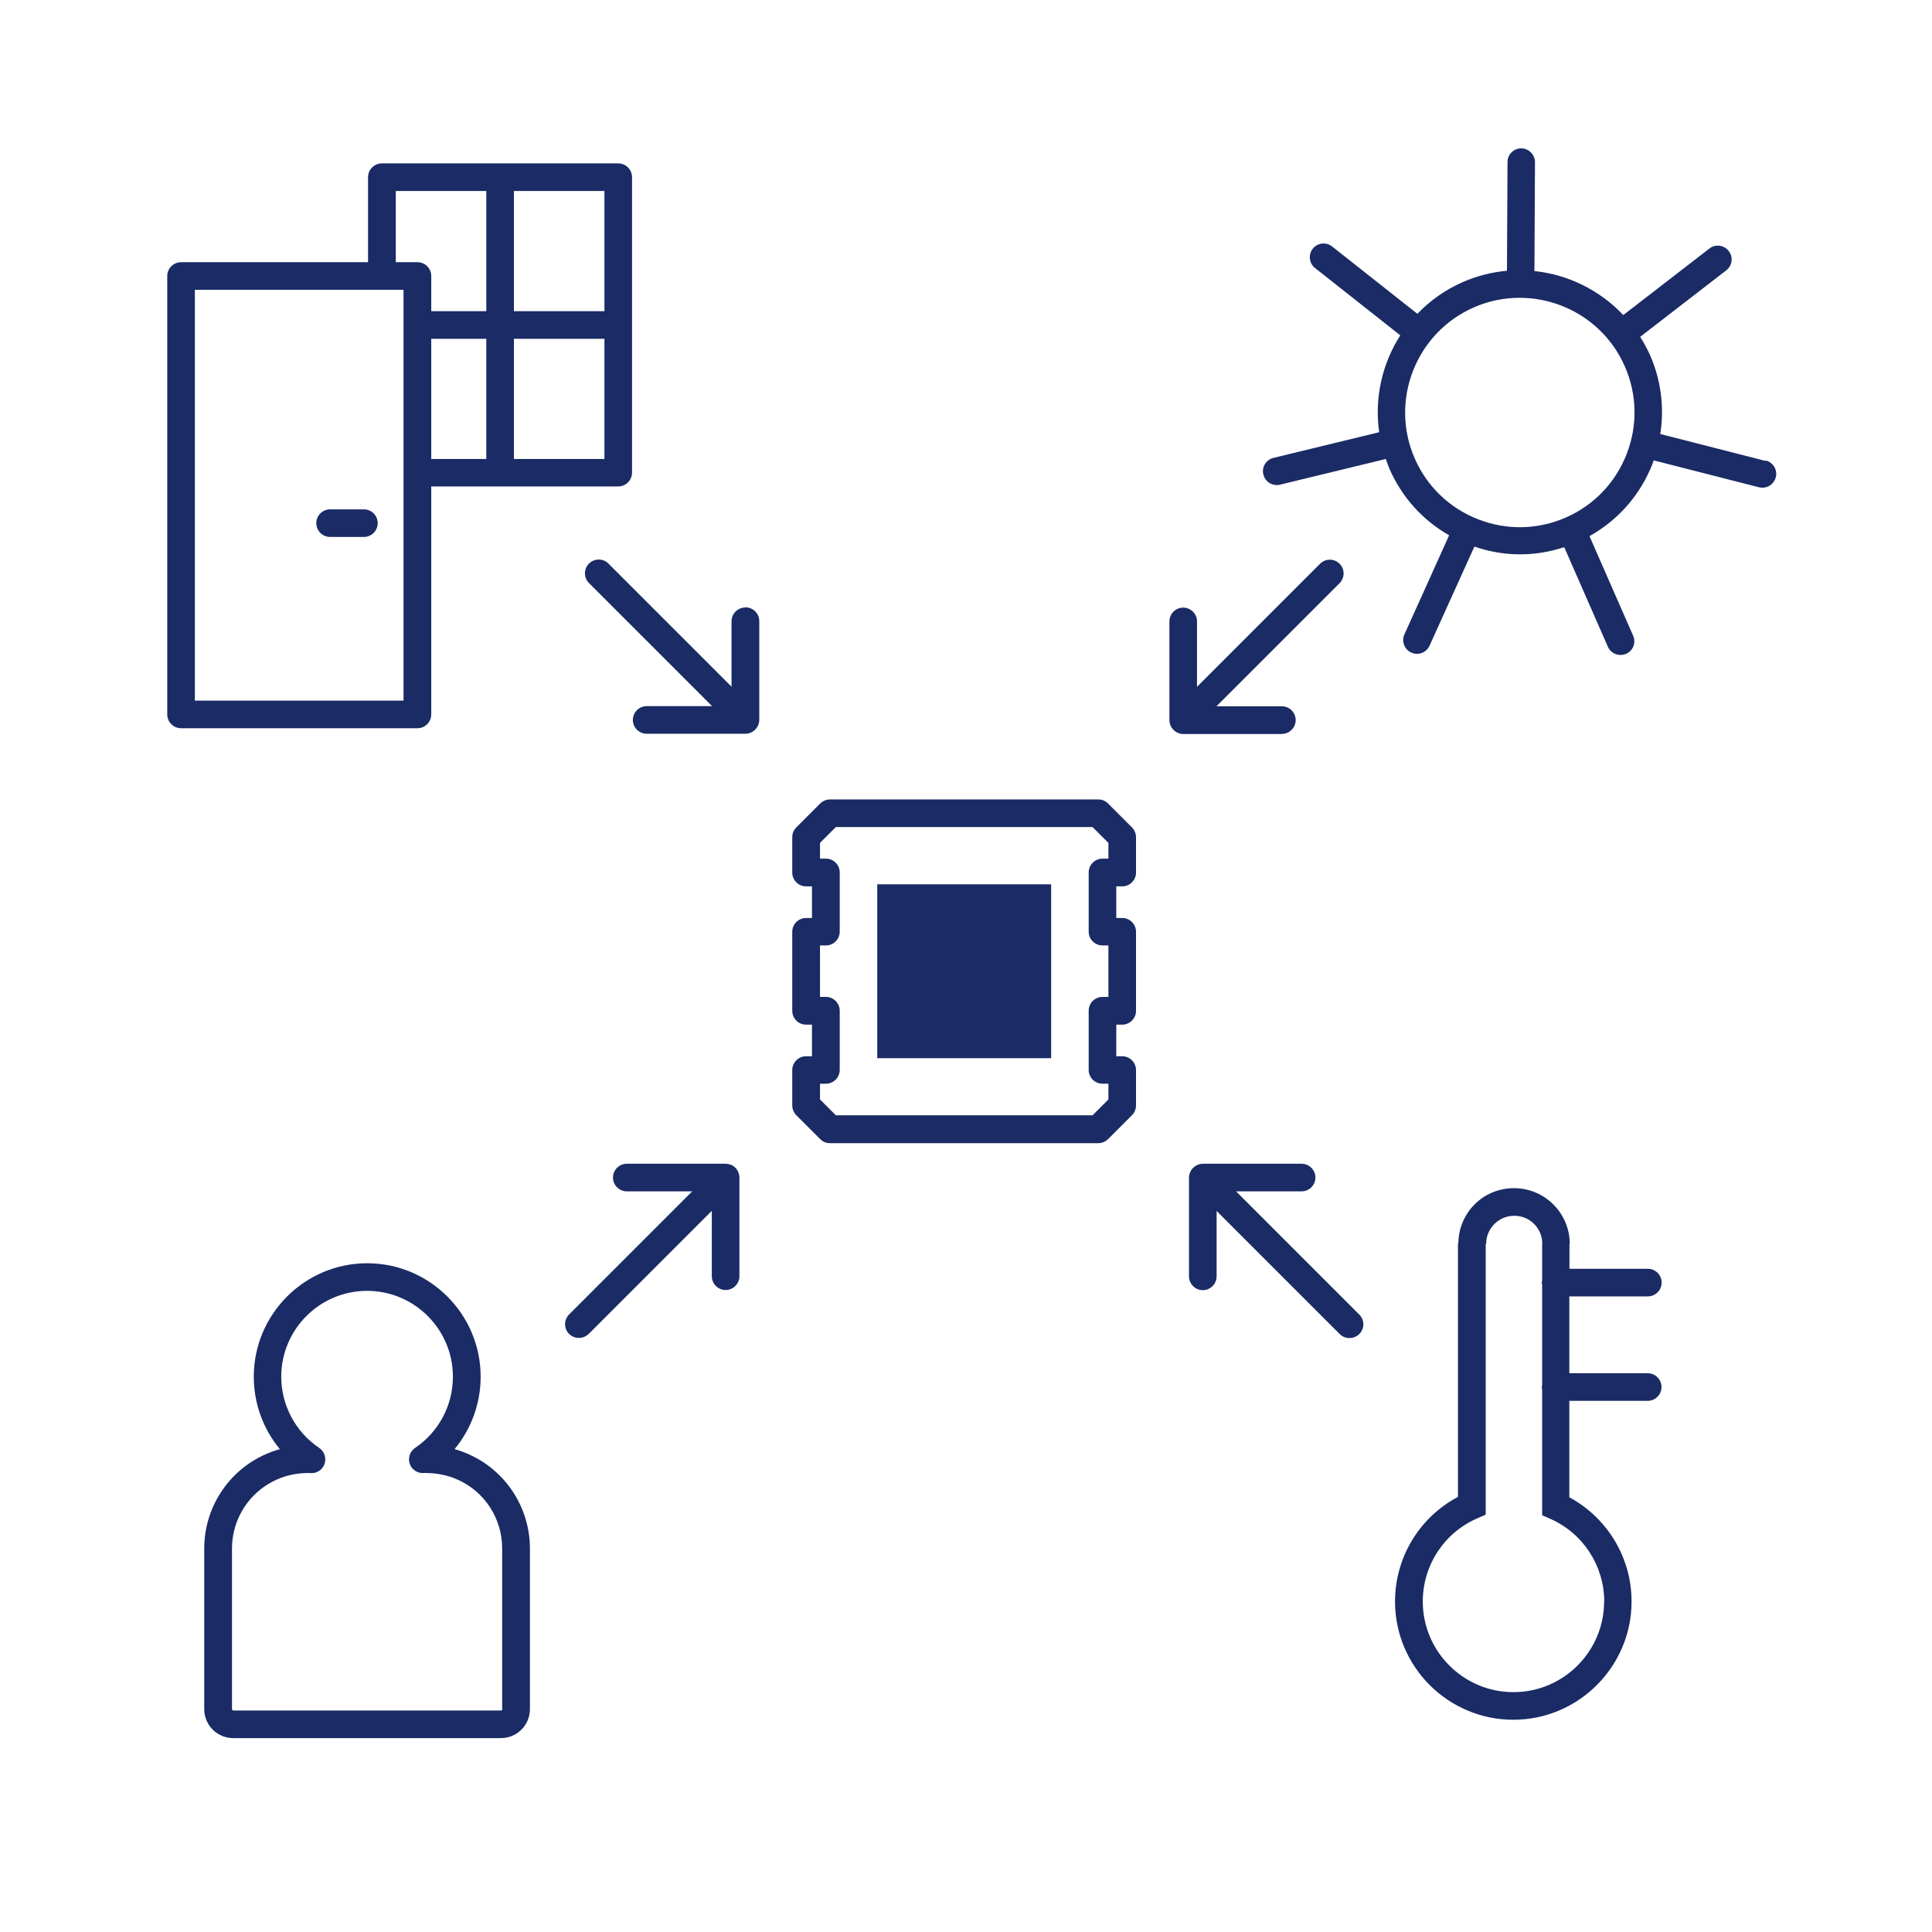
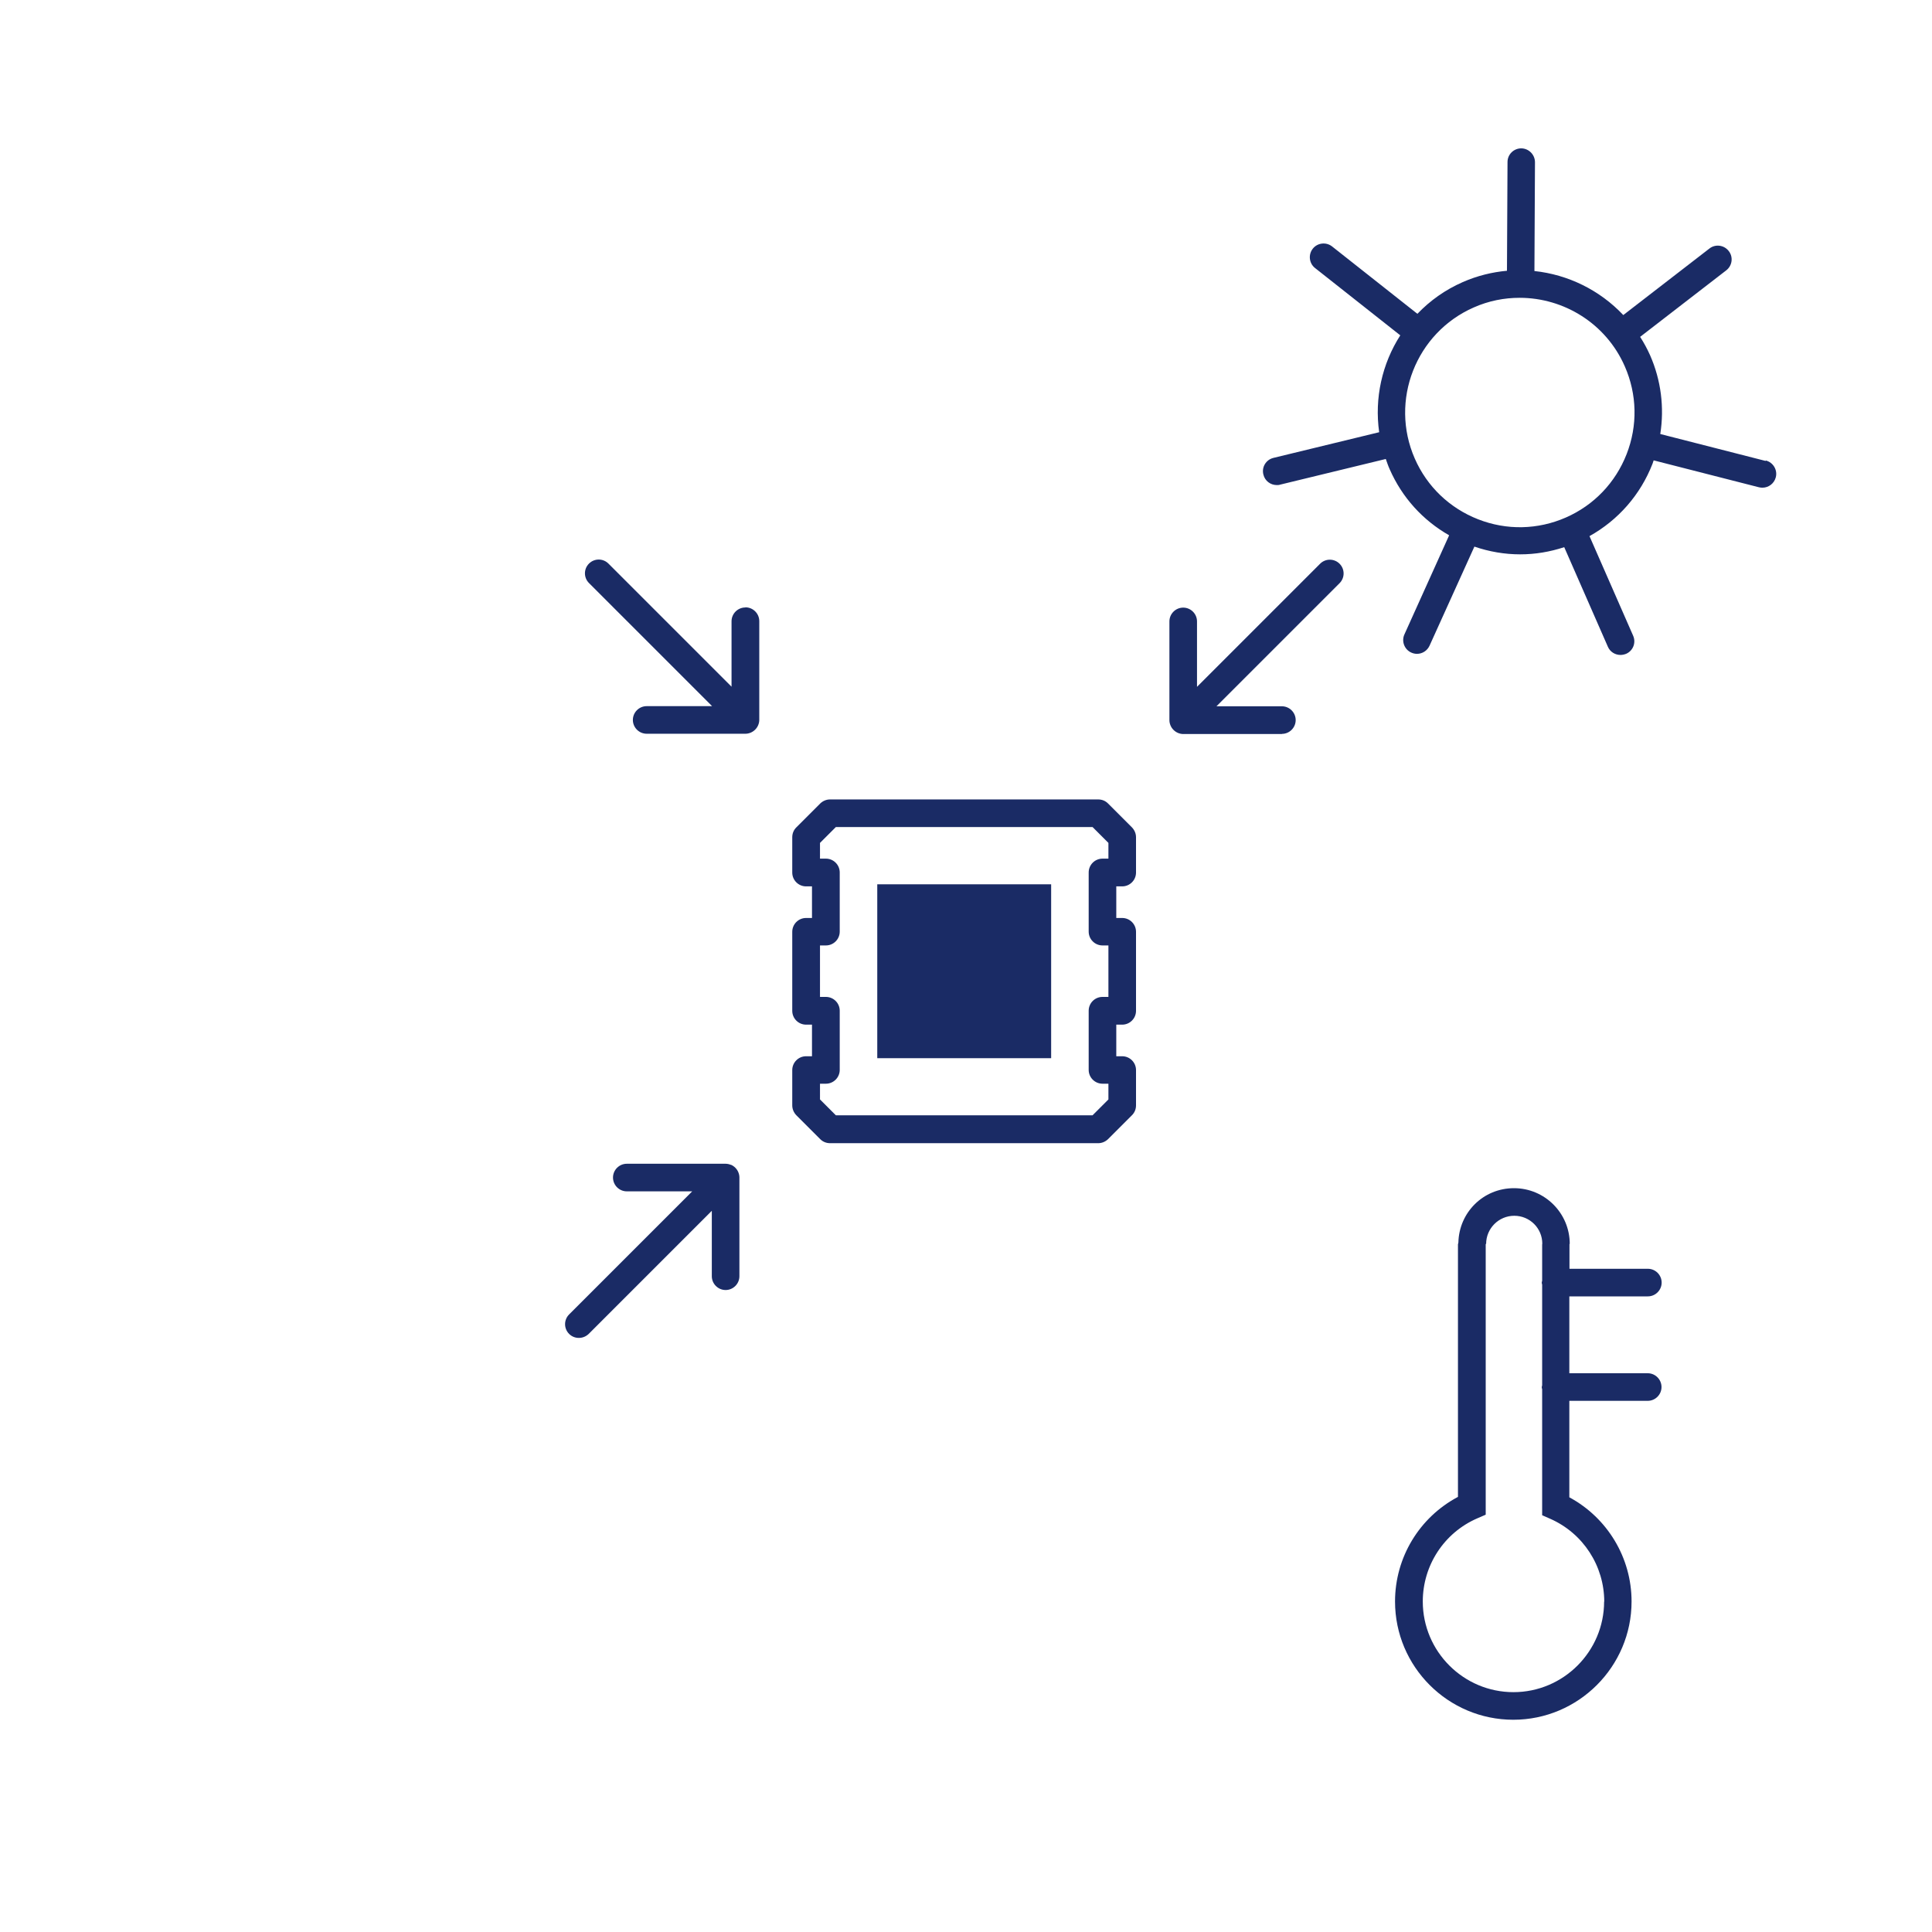
<svg xmlns="http://www.w3.org/2000/svg" id="Ebene_1" viewBox="0 0 140 140">
  <defs>
    <style>.cls-1{fill:#1a2b65;}</style>
  </defs>
  <path class="cls-1" d="M127.94,33.4l-7.63-1.95c.3-1.92,.06-3.89-.74-5.71-.21-.47-.45-.91-.72-1.33l6.24-4.82c.44-.34,.52-.97,.18-1.4-.34-.44-.97-.52-1.4-.18l-6.24,4.82c-1.71-1.81-4-2.93-6.44-3.19l.04-7.88c0-.55-.44-1-.99-1.01h0c-.55,0-1,.44-1,.99l-.04,7.88c-1.08,.1-2.15,.36-3.2,.82-1.28,.56-2.38,1.35-3.29,2.3l-6.18-4.88c-.43-.34-1.06-.27-1.4,.16-.34,.43-.27,1.06,.16,1.4l6.18,4.88c-1.32,2.06-1.88,4.55-1.53,7.02l-7.66,1.86c-.54,.13-.87,.67-.73,1.21,.11,.46,.52,.76,.97,.76,.08,0,.16,0,.24-.03l7.66-1.86c.09,.25,.17,.5,.28,.74,.9,2.05,2.4,3.7,4.31,4.79l-3.24,7.18c-.23,.5,0,1.1,.5,1.32,.13,.06,.27,.09,.41,.09,.38,0,.74-.22,.91-.59l3.25-7.18c1.08,.37,2.2,.56,3.31,.56s2.16-.18,3.2-.52l3.16,7.21c.16,.38,.53,.6,.92,.6,.13,0,.27-.03,.4-.08,.51-.22,.74-.81,.51-1.32l-3.16-7.21c2.08-1.16,3.69-2.99,4.57-5.25,.03-.08,.05-.16,.08-.24l7.63,1.95c.08,.02,.17,.03,.25,.03,.45,0,.85-.3,.97-.75,.14-.54-.19-1.08-.72-1.22Zm-10.07-.49c-.81,2.07-2.37,3.7-4.4,4.59-2.03,.89-4.29,.94-6.36,.13-2.07-.81-3.7-2.37-4.59-4.4-1.84-4.2,.08-9.11,4.27-10.95,1.08-.48,2.21-.7,3.33-.7,3.2,0,6.26,1.86,7.62,4.97,.89,2.03,.94,4.29,.13,6.36Z" />
  <path class="cls-1" d="M119.41,93.94c.55,0,1-.45,1-1s-.45-1-1-1h-5.68v-1.76s0-.03,0-.04h.02c0-2.23-1.81-4.04-4.04-4.04s-3.98,1.76-4.03,3.94c0,.05-.03,.09-.03,.13v18.3c-2.79,1.48-4.56,4.38-4.56,7.58,0,4.73,3.85,8.57,8.57,8.57s8.57-3.85,8.57-8.57c0-3.17-1.75-6.06-4.51-7.55v-6.99h5.68c.55,0,1-.45,1-1s-.45-1-1-1h-5.68v-5.57h5.68Zm-3.17,22.11c0,3.62-2.95,6.57-6.57,6.57s-6.57-2.95-6.57-6.57c0-2.62,1.55-4.99,3.96-6.03l.6-.26v-19.58s0-.03,0-.04h.03c0-1.12,.91-2.04,2.04-2.04s2.03,.91,2.03,2.02c0,.02-.01,.04-.01,.06v2.63s-.03,.09-.03,.14,.02,.09,.03,.14v7.3s-.03,.09-.03,.14,.02,.09,.03,.14v9.13l.59,.26c2.38,1.05,3.91,3.41,3.91,6.01Z" />
-   <path class="cls-1" d="M33.97,105.38c-.34-.15-.68-.27-1.03-.37,1.21-1.46,1.89-3.31,1.89-5.25,0-4.53-3.69-8.22-8.22-8.22s-8.22,3.69-8.22,8.22c0,1.94,.68,3.79,1.89,5.25-.35,.1-.69,.22-1.03,.37-2.7,1.19-4.45,3.87-4.45,6.83v11.64c0,1.16,.94,2.1,2.1,2.1h19.4c1.16,0,2.1-.94,2.1-2.1v-11.64c0-2.96-1.75-5.64-4.44-6.83Zm2.44,18.47c0,.05-.05,.1-.1,.1H16.91c-.05,0-.1-.05-.1-.1v-11.64c0-2.17,1.28-4.13,3.26-5,.71-.32,1.47-.47,2.28-.47,.04,0,.07,0,.11,0,.46,.06,.89-.21,1.05-.64,.16-.43,0-.92-.38-1.18-1.72-1.16-2.75-3.09-2.75-5.16,0-3.43,2.79-6.22,6.22-6.22s6.22,2.79,6.22,6.22c0,2.07-1.02,4-2.74,5.16-.38,.26-.54,.75-.38,1.18,.16,.43,.6,.69,1.06,.64,.03,0,.06,0,.09,0,.77,0,1.57,.15,2.29,.47,1.98,.87,3.25,2.83,3.25,5v11.64Z" />
-   <path class="cls-1" d="M31.25,51.77v-16.52h13.55c.55,0,1-.45,1-1V12.84c0-.55-.45-1-1-1H27.67c-.55,0-1,.45-1,1v6.16H13.12c-.55,0-1,.45-1,1v31.77c0,.55,.45,1,1,1H30.25c.55,0,1-.45,1-1Zm0-27.22h3.99v8.71h-3.99v-8.71Zm5.99,8.71v-8.71h6.56v8.71h-6.56Zm6.56-10.71h-6.56V13.84h6.56v8.71Zm-15.12-8.71h6.56v8.71h-3.99v-2.55c0-.55-.45-1-1-1h-1.57v-5.16Zm.57,36.93H14.12V21h15.12v29.77Z" />
-   <path class="cls-1" d="M26.37,36.91h-2.45c-.55,0-1,.45-1,1s.45,1,1,1h2.45c.55,0,1-.45,1-1s-.45-1-1-1Z" />
  <path class="cls-1" d="M54.01,44.02c-.55,0-1,.45-1,1v4.74l-8.92-8.92c-.39-.39-1.02-.39-1.41,0s-.39,1.02,0,1.41l8.92,8.92h-4.74c-.55,0-1,.45-1,1s.45,1,1,1h7.16c.13,0,.26-.03,.38-.08,.24-.1,.44-.3,.54-.54,.05-.12,.08-.25,.08-.38v-7.16c0-.55-.45-1-1-1Z" />
  <path class="cls-1" d="M92.89,53.18c.55,0,1-.45,1-1s-.45-1-1-1h-4.74l8.92-8.92c.39-.39,.39-1.02,0-1.41s-1.02-.39-1.41,0l-8.92,8.92v-4.74c0-.55-.45-1-1-1s-1,.45-1,1v7.16c0,.13,.03,.26,.08,.38,.1,.24,.3,.44,.54,.54,.12,.05,.25,.08,.38,.08h7.16Z" />
-   <path class="cls-1" d="M89.58,86.33h4.74c.55,0,1-.45,1-1s-.45-1-1-1h-7.16c-.13,0-.26,.03-.38,.08-.24,.1-.44,.3-.54,.54-.05,.12-.08,.25-.08,.38v7.16c0,.55,.45,1,1,1s1-.45,1-1v-4.74l8.92,8.92c.2,.2,.45,.29,.71,.29s.51-.1,.71-.29c.39-.39,.39-1.02,0-1.41l-8.92-8.92Z" />
  <path class="cls-1" d="M52.96,84.41c-.12-.05-.25-.08-.38-.08h-7.16c-.55,0-1,.45-1,1s.45,1,1,1h4.74l-8.92,8.92c-.39,.39-.39,1.02,0,1.41,.2,.2,.45,.29,.71,.29s.51-.1,.71-.29l8.92-8.92v4.74c0,.55,.45,1,1,1s1-.45,1-1v-7.16c0-.13-.03-.26-.08-.38-.1-.24-.3-.44-.54-.54Z" />
  <path class="cls-1" d="M80.29,58.22c-.19-.19-.44-.29-.71-.29h-19.43c-.27,0-.52,.11-.71,.29l-1.74,1.74c-.19,.19-.29,.44-.29,.71v2.56c0,.55,.45,1,1,1h.43v2.29h-.43c-.55,0-1,.45-1,1v5.73c0,.55,.45,1,1,1h.43v2.29h-.43c-.55,0-1,.45-1,1v2.56c0,.27,.11,.52,.29,.71l1.74,1.74c.19,.19,.44,.29,.71,.29h19.43c.27,0,.52-.11,.71-.29l1.74-1.74c.19-.19,.29-.44,.29-.71v-2.56c0-.55-.45-1-1-1h-.43v-2.29h.43c.55,0,1-.45,1-1v-5.73c0-.55-.45-1-1-1h-.43v-2.29h.43c.55,0,1-.45,1-1v-2.56c0-.27-.11-.52-.29-.71l-1.74-1.74Zm.03,4h-.43c-.55,0-1,.45-1,1v4.29c0,.55,.45,1,1,1h.43v3.73h-.43c-.55,0-1,.45-1,1v4.29c0,.55,.45,1,1,1h.43v1.14l-1.15,1.15h-18.6l-1.15-1.15v-1.14h.43c.55,0,1-.45,1-1v-4.29c0-.55-.45-1-1-1h-.43v-3.73h.43c.55,0,1-.45,1-1v-4.29c0-.55-.45-1-1-1h-.43v-1.14l1.15-1.15h18.6l1.15,1.15v1.14Z" />
  <rect class="cls-1" x="63.57" y="64.08" width="12.6" height="12.6" />
</svg>